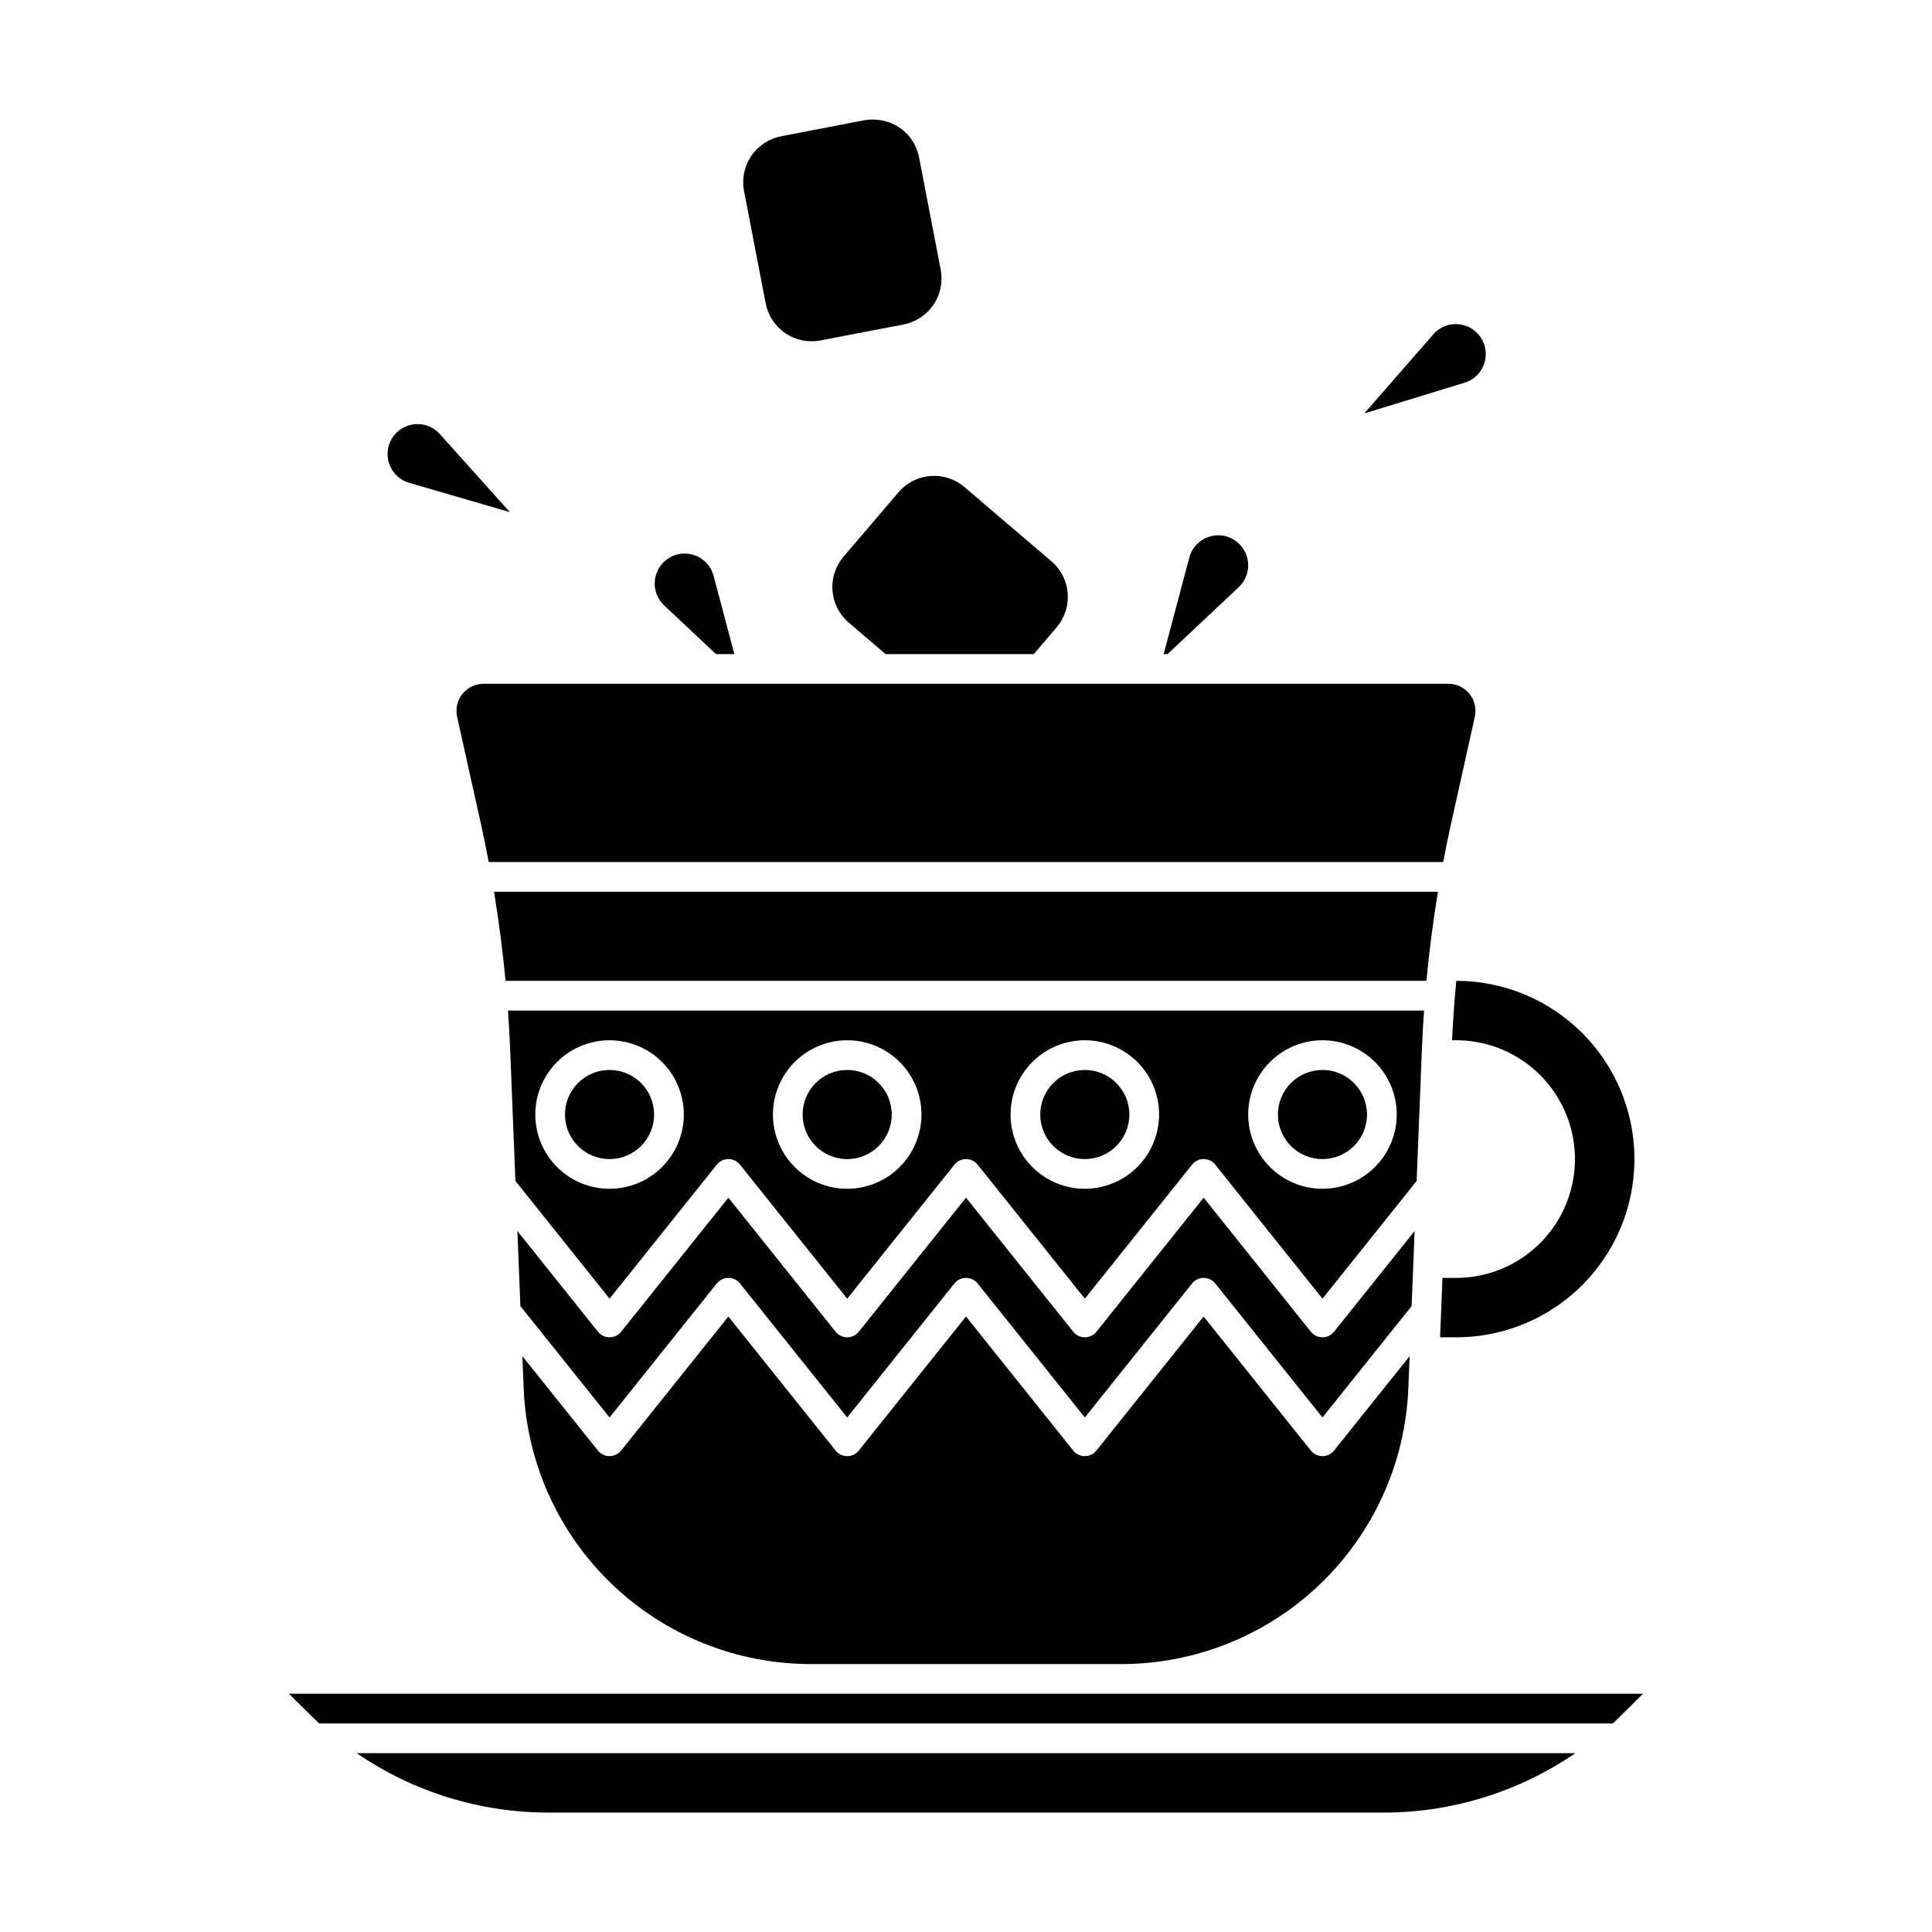
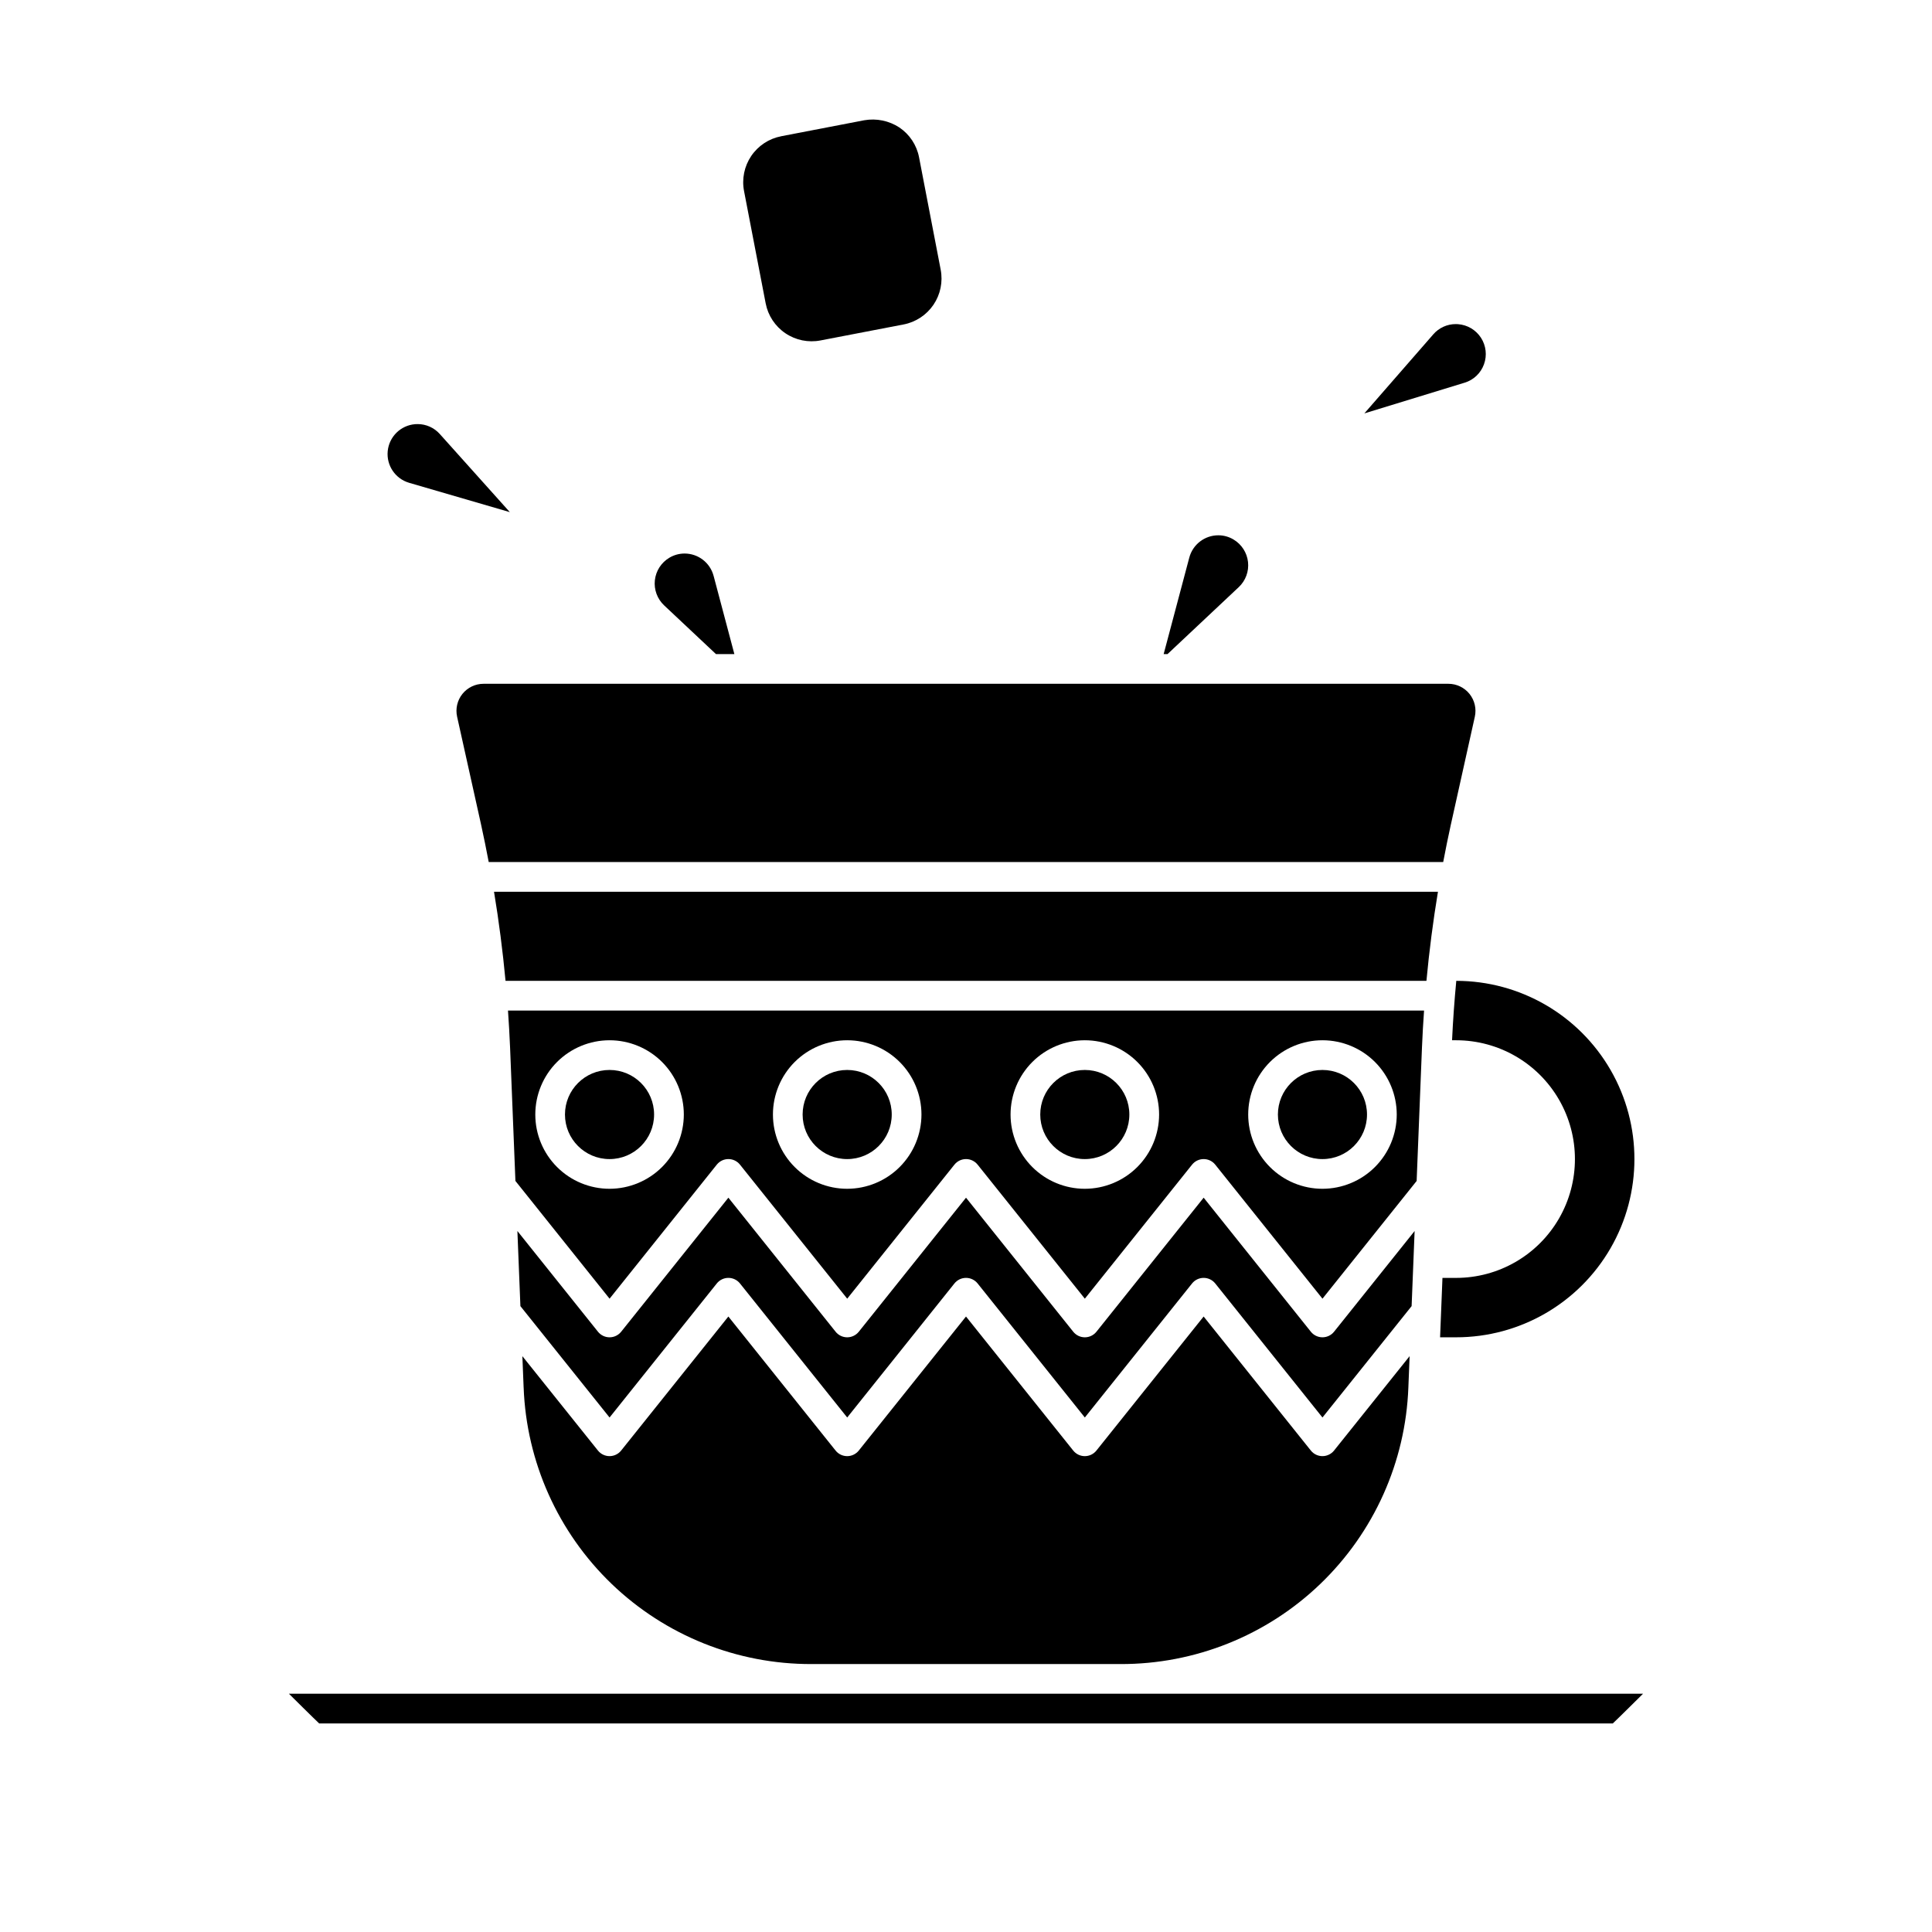
<svg xmlns="http://www.w3.org/2000/svg" fill="#000000" width="800px" height="800px" version="1.1" viewBox="144 144 512 512">
  <g>
    <path d="m380.32 439.36c0 6.519-5.289 11.809-11.809 11.809-6.523 0-11.809-5.289-11.809-11.809 0-6.523 5.285-11.809 11.809-11.809 6.519 0 11.809 5.285 11.809 11.809" />
    <path d="m443.29 439.36c0 6.519-5.285 11.809-11.805 11.809-6.523 0-11.809-5.289-11.809-11.809 0-6.523 5.285-11.809 11.809-11.809 6.519 0 11.805 5.285 11.805 11.809" />
    <path d="m506.27 439.36c0 6.519-5.285 11.809-11.809 11.809-6.519 0-11.805-5.289-11.805-11.809 0-6.523 5.285-11.809 11.805-11.809 6.523 0 11.809 5.285 11.809 11.809" />
    <path d="m520.84 421.52c0.129-3.238 0.324-6.477 0.551-9.715h-242.77c0.223 3.238 0.418 6.477 0.551 9.715l1.418 35.441 24.953 31.203 28.414-35.523v0.004c0.746-0.938 1.879-1.48 3.074-1.48 1.195 0 2.324 0.543 3.074 1.48l28.414 35.52 28.414-35.523v0.004c0.746-0.938 1.875-1.48 3.074-1.48 1.195 0 2.324 0.543 3.074 1.48l28.414 35.52 28.414-35.523v0.004c0.746-0.938 1.875-1.48 3.074-1.48 1.195 0 2.324 0.543 3.07 1.48l28.414 35.52 24.957-31.199zm-215.3 37.52c-5.219 0-10.227-2.074-13.918-5.766-3.691-3.691-5.762-8.695-5.762-13.914s2.07-10.227 5.762-13.918c3.691-3.688 8.699-5.762 13.918-5.762s10.223 2.074 13.914 5.762c3.691 3.691 5.766 8.699 5.766 13.918-0.008 5.219-2.082 10.219-5.769 13.91-3.691 3.688-8.695 5.762-13.91 5.769zm62.977 0c-5.223 0-10.227-2.074-13.918-5.766-3.691-3.691-5.762-8.695-5.762-13.914s2.07-10.227 5.762-13.918c3.691-3.688 8.695-5.762 13.918-5.762 5.219 0 10.223 2.074 13.914 5.762 3.691 3.691 5.766 8.699 5.766 13.918-0.008 5.219-2.082 10.219-5.773 13.91-3.688 3.688-8.691 5.762-13.906 5.769zm62.977 0c-5.223 0-10.227-2.074-13.918-5.766-3.691-3.691-5.766-8.695-5.766-13.914s2.074-10.227 5.766-13.918c3.691-3.688 8.695-5.762 13.918-5.762 5.219 0 10.223 2.074 13.914 5.762 3.691 3.691 5.766 8.699 5.766 13.918-0.008 5.219-2.082 10.219-5.773 13.91-3.688 3.688-8.691 5.762-13.906 5.769zm62.977 0h-0.004c-5.219 0-10.223-2.074-13.914-5.766-3.691-3.691-5.766-8.695-5.766-13.914s2.074-10.227 5.766-13.918c3.691-3.688 8.695-5.762 13.914-5.762 5.223 0 10.227 2.074 13.918 5.762 3.691 3.691 5.766 8.699 5.766 13.918-0.008 5.219-2.082 10.219-5.773 13.91-3.688 3.688-8.691 5.762-13.91 5.769z" />
    <path d="m518.89 470.23-21.352 26.691c-0.746 0.934-1.879 1.477-3.074 1.477-1.195 0-2.328-0.543-3.074-1.477l-28.41-35.523-28.414 35.523c-0.75 0.934-1.879 1.48-3.074 1.48-1.199 0-2.328-0.547-3.074-1.48l-28.414-35.523-28.414 35.523c-0.75 0.934-1.879 1.48-3.074 1.48-1.199 0-2.328-0.547-3.074-1.48l-28.414-35.523-28.414 35.523c-0.75 0.934-1.879 1.48-3.074 1.48-1.195 0-2.328-0.547-3.074-1.48l-21.352-26.691 0.797 19.906 23.629 29.516 28.414-35.523c0.746-0.934 1.879-1.477 3.074-1.477 1.195 0 2.328 0.543 3.074 1.477l28.414 35.523 28.414-35.523c0.746-0.934 1.875-1.477 3.074-1.477 1.195 0 2.324 0.543 3.074 1.477l28.414 35.523 28.414-35.523c0.746-0.934 1.875-1.477 3.074-1.477 1.195 0 2.324 0.543 3.07 1.477l28.414 35.523 23.629-29.52z" />
    <path d="m528.81 419.68h1.074c11.25 0 21.645 6 27.27 15.742s5.625 21.746 0 31.488c-5.625 9.742-16.02 15.746-27.27 15.746h-3.617l-0.629 15.742h4.246c16.875 0.008 32.473-8.984 40.918-23.594 8.441-14.609 8.453-32.617 0.023-47.234-8.43-14.617-24.02-23.629-40.895-23.637-0.5 5.246-0.875 10.492-1.121 15.746z" />
    <path d="m525.08 380.32h-250.16c1.297 7.832 2.312 15.703 3.051 23.617l244.05-0.004c0.734-7.902 1.754-15.773 3.051-23.613z" />
    <path d="m317.34 439.36c0 6.519-5.289 11.809-11.809 11.809-6.523 0-11.809-5.289-11.809-11.809 0-6.523 5.285-11.809 11.809-11.809 6.519 0 11.809 5.285 11.809 11.809" />
    <path d="m494.46 529.89c-1.195 0-2.324-0.543-3.07-1.477l-28.414-35.523-28.414 35.523c-0.75 0.934-1.879 1.48-3.074 1.48-1.199 0-2.328-0.547-3.074-1.48l-28.414-35.523-28.414 35.523c-0.75 0.934-1.879 1.48-3.074 1.48-1.199 0-2.328-0.547-3.074-1.48l-28.414-35.523-28.414 35.523c-0.75 0.934-1.879 1.477-3.074 1.477-1.195 0-2.328-0.543-3.074-1.477l-20.027-25.016 0.332 8.305 0.004-0.004c0.734 19.723 9.102 38.387 23.332 52.062 14.23 13.672 33.215 21.285 52.953 21.234h81.891c19.734 0.051 38.719-7.562 52.949-21.234 14.23-13.676 22.598-32.34 23.336-52.062l0.332-8.305-20.027 25.02c-0.746 0.934-1.879 1.477-3.074 1.477z" />
    <path d="m220.57 592.86s7.066 7.008 8.016 7.871h342.82c0.953-0.867 8.016-7.871 8.016-7.871z" />
    <path d="m472.29 299.59c1.812-1.707 2.723-4.168 2.449-6.644-0.27-2.477-1.688-4.684-3.828-5.961-1.219-0.738-2.617-1.129-4.043-1.125-3.606-0.004-6.762 2.422-7.691 5.902l-6.797 25.586h1.02z" />
    <path d="m333.74 317.34h4.875l-5.504-20.734-0.004-0.004c-0.926-3.484-4.082-5.91-7.688-5.91-1.426 0-2.824 0.387-4.047 1.125-2.141 1.277-3.555 3.484-3.828 5.961-0.27 2.477 0.637 4.938 2.453 6.648z" />
    <path d="m528.52 362.4 6.324-28.457v-0.004c0.473-2.121-0.047-4.348-1.406-6.043-1.363-1.695-3.418-2.684-5.594-2.684h-255.7c-2.176 0-4.234 0.988-5.598 2.684-1.359 1.695-1.879 3.922-1.406 6.043l6.324 28.457c0.738 3.332 1.41 6.684 2.051 10.047h252.95c0.641-3.359 1.312-6.711 2.051-10.043z" />
-     <path d="m390.57 270.15c-3.281 0.25-6.324 1.801-8.457 4.309l-14.562 17.062c-2.137 2.5-3.191 5.746-2.934 9.023 0.262 3.277 1.812 6.32 4.312 8.453l9.766 8.348h39.262l6.062-7.102v-0.004c4.438-5.211 3.824-13.031-1.375-17.484l-23.043-19.668v-0.004c-2.496-2.144-5.75-3.203-9.031-2.934z" />
-     <path d="m289.31 624.35h221.38c18.129 0 35.836-5.488 50.785-15.746h-322.95c14.949 10.258 32.656 15.746 50.785 15.746z" />
    <path d="m346.91 224.39c0.621 3.227 2.5 6.078 5.223 7.922 2.723 1.844 6.066 2.531 9.297 1.91l22.027-4.238c3.231-0.621 6.078-2.5 7.926-5.223 1.844-2.727 2.527-6.07 1.906-9.301l-5.727-29.758v0.004c-0.613-3.234-2.496-6.086-5.227-7.926-2.742-1.793-6.066-2.473-9.297-1.91l-22.027 4.238 0.004 0.004c-3.231 0.621-6.082 2.5-7.93 5.223-1.844 2.727-2.527 6.07-1.906 9.301z" />
    <path d="m252.43 271.95 26.68 7.769-18.551-20.691c-1.496-1.684-3.641-2.644-5.891-2.641-0.23 0-0.461 0.008-0.688 0.027h-0.004c-3.809 0.324-6.848 3.32-7.227 7.125-0.379 3.805 2.008 7.34 5.68 8.41z" />
    <path d="m537.27 240.54c0.852-2.34 0.555-4.941-0.797-7.031-1.355-2.09-3.613-3.422-6.098-3.602-0.191-0.016-0.387-0.02-0.578-0.02-2.289-0.004-4.469 0.988-5.969 2.723l-18.262 20.945 26.566-8.137h0.004c2.387-0.719 4.289-2.531 5.133-4.879z" />
  </g>
</svg>